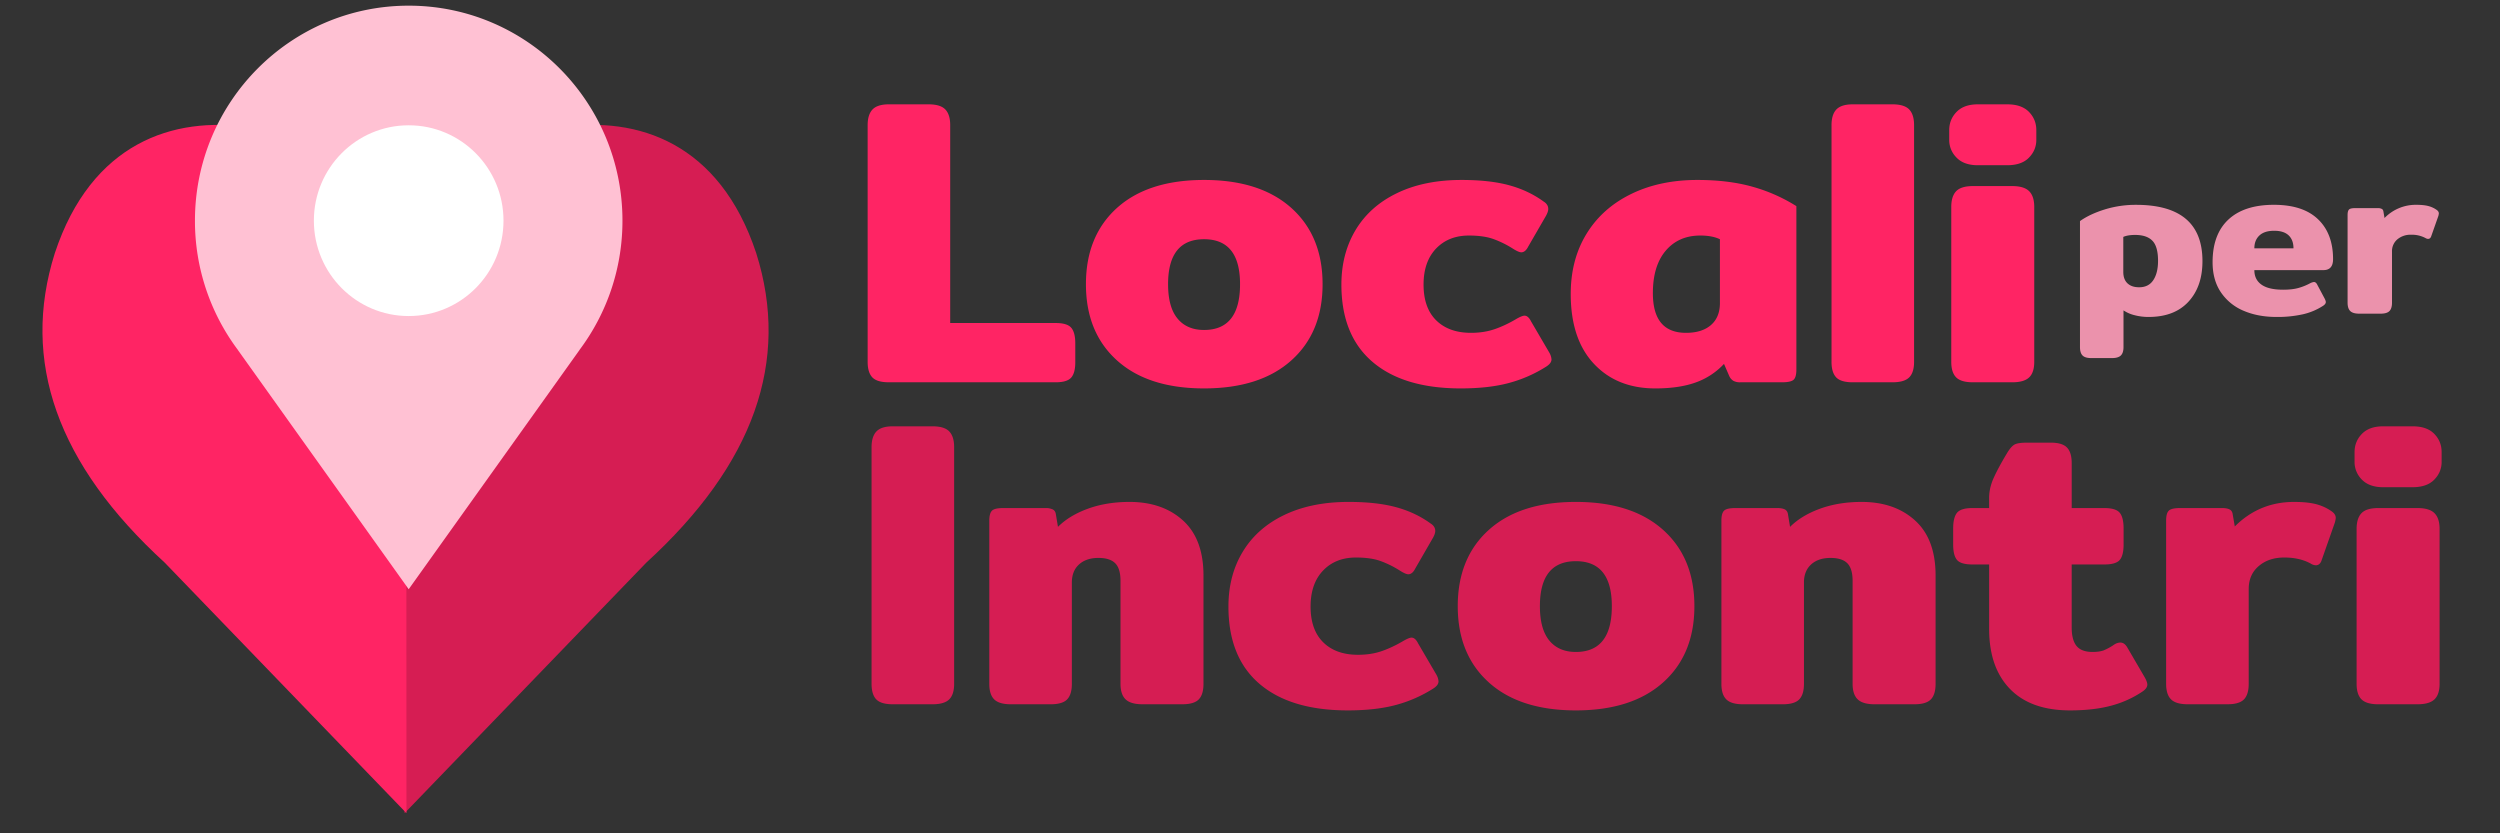
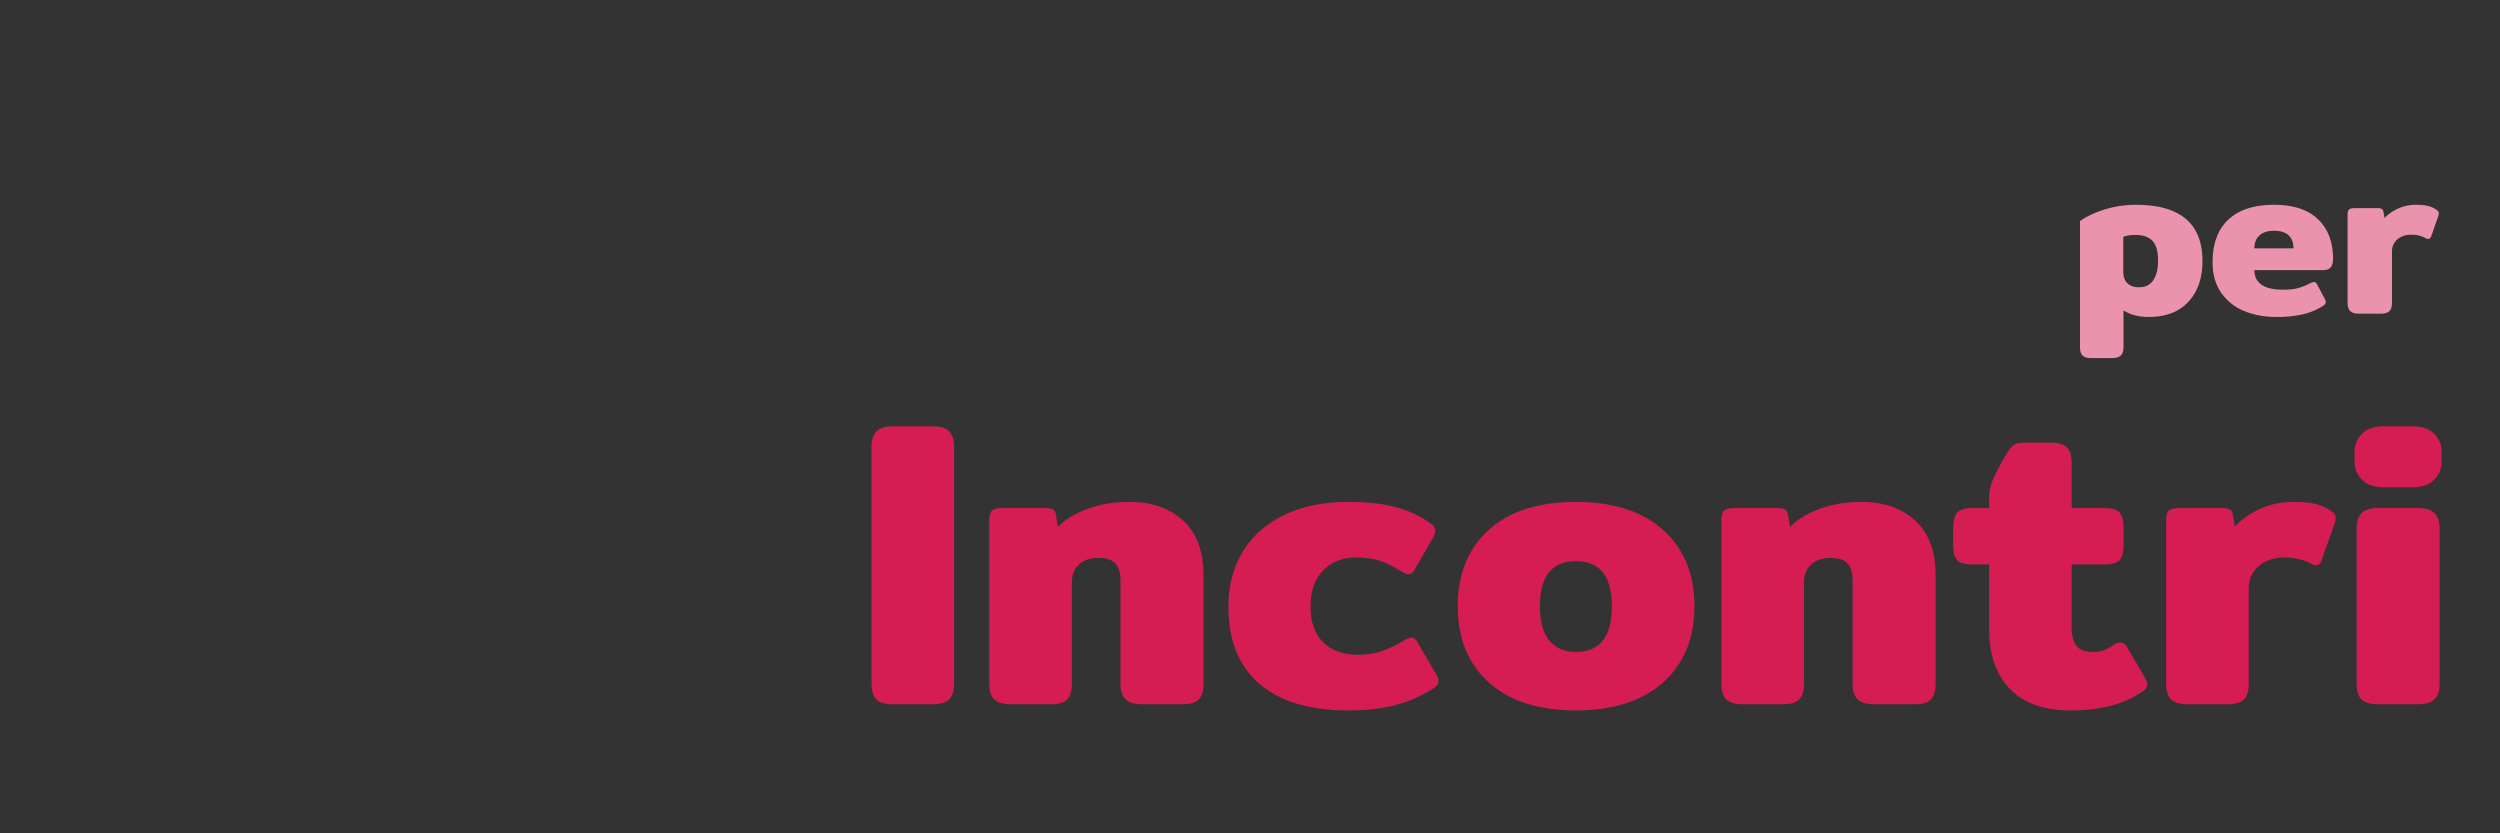
<svg xmlns="http://www.w3.org/2000/svg" xmlns:xlink="http://www.w3.org/1999/xlink" width="120" height="40" viewBox="0 0 120 40">
  <rect x="0" y="0" width="120" height="40" fill="#333333" stroke="none" />
  <defs>
-     <path id="a" d="M9.444 16.797a10.315 10.315 0 0 1-2.061-6.205c0-5.7 4.593-10.32 10.26-10.32 5.666 0 10.26 4.62 10.26 10.32 0 2.33-.768 4.478-2.062 6.205h.003l-8.202 11.486-8.201-11.486h.003z" />
-   </defs>
+     </defs>
  <g fill="none" fill-rule="evenodd">
    <g transform="translate(1.975)">
-       <path fill="#D61D53" d="M17.506 10.944c-.04 2.948-.061 12.31-.061 28.088l11.604-12.027c5.157-4.716 6.915-9.668 5.274-14.856-3.516-10.611-15.762-5.096-16.817-1.205z" />
-       <path fill="#FF2464" d="M17.473 10.944c.041 2.948.062 12.31.062 28.088L5.93 27.005C.774 22.29-.984 17.337.657 12.15c3.516-10.611 15.761-5.096 16.816-1.205z" />
      <mask id="b" fill="#fff">
        <use xlink:href="#a" />
      </mask>
      <use fill="#FFC1D3" xlink:href="#a" />
-       <ellipse cx="17.642" cy="10.592" fill="#FFF" mask="url(#b)" rx="4.551" ry="4.578" />
    </g>
-     <path fill="#FF2464" d="M41.873 18.115c-.15-.157-.226-.406-.226-.746V6.009c0-.34.079-.592.236-.756.157-.163.418-.245.784-.245h1.904c.379 0 .647.082.804.245.157.164.235.416.235.756v9.496h5.063c.366 0 .614.075.745.226.131.15.196.402.196.755v.903c0 .34-.065.585-.196.735-.13.15-.38.226-.745.226h-8.006c-.379 0-.644-.078-.794-.235zm11.743-.815c-.994-.896-1.491-2.115-1.491-3.659s.497-2.763 1.49-3.66c.995-.895 2.388-1.343 4.18-1.343 1.792 0 3.188.448 4.189 1.344 1 .896 1.5 2.116 1.5 3.66s-.5 2.762-1.5 3.658c-1 .896-2.397 1.344-4.19 1.344-1.791 0-3.184-.448-4.178-1.344zm5.906-3.659c0-1.439-.576-2.158-1.727-2.158-1.151 0-1.727.72-1.727 2.158 0 .733.15 1.282.452 1.648.3.366.726.55 1.275.55 1.151 0 1.727-.733 1.727-2.198zm6.357 3.728c-.994-.85-1.492-2.086-1.492-3.708 0-.994.23-1.87.687-2.63.458-.758 1.122-1.347 1.992-1.765.87-.419 1.9-.628 3.09-.628.902 0 1.664.085 2.286.255.621.17 1.174.432 1.658.785.144.091.216.209.216.353 0 .105-.053.242-.157.412l-.805 1.393c-.091.183-.203.275-.333.275-.079 0-.203-.053-.373-.157a4.78 4.78 0 0 0-.991-.49c-.307-.105-.69-.158-1.148-.158-.654 0-1.18.21-1.58.628-.398.419-.598.994-.598 1.727 0 .745.203 1.318.608 1.717.406.398.962.598 1.668.598.419 0 .798-.059 1.138-.177.34-.117.687-.28 1.04-.49.183-.105.314-.157.393-.157.117 0 .222.091.313.275l.883 1.51a.76.76 0 0 1 .098.314c0 .118-.078.23-.235.334a6.424 6.424 0 0 1-1.795.794c-.648.177-1.423.265-2.325.265-1.832 0-3.244-.425-4.238-1.275zm10.624.088c-.739-.791-1.108-1.906-1.108-3.345 0-1.099.251-2.06.755-2.884.504-.824 1.217-1.462 2.139-1.913.922-.452 1.985-.677 3.188-.677.994 0 1.874.108 2.639.324a7.964 7.964 0 0 1 2.11.932v7.848c0 .248-.047.412-.138.49-.092.079-.275.118-.55.118h-2a.668.668 0 0 1-.334-.069.52.52 0 0 1-.197-.225l-.255-.589a3.41 3.41 0 0 1-1.363.893c-.53.19-1.174.284-1.933.284-1.23 0-2.214-.395-2.953-1.187zm5.622-1.854c.287-.248.431-.602.431-1.06v-3.06c-.248-.118-.562-.177-.942-.177-.693 0-1.246.242-1.658.726-.412.484-.618 1.164-.618 2.04 0 1.27.53 1.904 1.59 1.904.51 0 .909-.124 1.197-.373zm6.013 2.512c-.15-.157-.225-.406-.225-.746V6.009c0-.34.078-.592.235-.756.157-.163.419-.245.785-.245h1.903c.38 0 .648.082.805.245.157.164.235.416.235.756v11.36c0 .34-.078.589-.235.746s-.426.235-.805.235h-1.903c-.38 0-.644-.078-.795-.235zm5.779-10.547a1.184 1.184 0 0 1-.354-.853v-.47c0-.341.118-.632.354-.874.235-.242.575-.363 1.02-.363h1.413c.457 0 .804.121 1.04.363.235.242.353.533.353.873v.471c0 .327-.118.611-.354.853-.235.242-.582.363-1.04.363h-1.412c-.445 0-.785-.12-1.02-.363zm-.02 10.547c-.157-.157-.236-.406-.236-.746V9.933c0-.34.079-.592.236-.756.157-.163.425-.245.804-.245h1.884c.38 0 .65.082.814.245.164.164.245.416.245.756v7.436c0 .34-.081.589-.245.746s-.435.235-.814.235h-1.884c-.379 0-.647-.078-.804-.235z" />
    <path fill="#EB92AC" d="M99.96 17.061c-.081-.084-.121-.218-.121-.4v-6.049c.316-.225.714-.411 1.192-.56a5.05 5.05 0 0 1 1.5-.22c2.124 0 3.187.9 3.187 2.701 0 .817-.225 1.468-.676 1.953-.45.486-1.087.728-1.91.728-.233 0-.456-.028-.67-.084a1.658 1.658 0 0 1-.534-.232v1.762c0 .183-.042.317-.126.401-.085.085-.229.127-.433.127h-.982c-.204 0-.346-.042-.427-.127zm3.399-3.615c.15-.228.227-.536.227-.923 0-.458-.09-.78-.27-.966-.179-.186-.455-.28-.828-.28-.24 0-.43.032-.57.095v1.679c0 .239.067.422.2.548.134.127.32.19.56.19.302 0 .53-.114.68-.343zm4.338 1.473a2.451 2.451 0 0 1-1.093-.887c-.267-.394-.4-.876-.4-1.446 0-.894.253-1.576.76-2.048.506-.471 1.234-.707 2.184-.707.929 0 1.634.23 2.116.692.482.46.723 1.1.723 1.915 0 .352-.154.528-.464.528h-3.314c0 .303.114.535.343.697.228.162.575.243 1.04.243.288 0 .529-.027.722-.08a2.76 2.76 0 0 0 .586-.237.58.58 0 0 1 .17-.053c.062 0 .115.042.157.127l.36.675c.034.07.052.123.052.159 0 .063-.042.123-.127.179a2.99 2.99 0 0 1-.981.412 5.615 5.615 0 0 1-1.256.126c-.591 0-1.117-.098-1.578-.295zm2.39-2.998c0-.267-.077-.475-.232-.623-.155-.147-.387-.221-.696-.221s-.546.075-.708.227c-.161.151-.242.357-.242.617h1.878zm2.724 3.008c-.085-.084-.127-.218-.127-.4v-4.212c0-.127.023-.213.069-.259.045-.046.142-.068.29-.068h1.087a.41.41 0 0 1 .195.037c.046.024.072.068.08.131l.052.307a2.085 2.085 0 0 1 1.53-.634c.233 0 .423.02.57.058.149.039.282.1.402.185.07.05.105.106.105.169 0 .021-.007.06-.02.116l-.338.96c-.029.099-.081.148-.159.148a.267.267 0 0 1-.126-.042 1.393 1.393 0 0 0-.687-.158.984.984 0 0 0-.66.221.74.74 0 0 0-.258.591v2.45c0 .182-.04.316-.121.4-.081.085-.224.127-.428.127h-1.024c-.204 0-.348-.042-.432-.127z" />
    <path fill="#D61D53" d="M42.06 33.57c-.15-.158-.225-.406-.225-.746v-11.36c0-.34.079-.593.236-.756.157-.164.418-.245.785-.245h1.903c.38 0 .647.081.804.245.157.163.236.415.236.755v11.36c0 .34-.079.59-.236.746-.157.157-.425.236-.804.236h-1.903c-.38 0-.645-.079-.795-.236zm5.661 0c-.157-.158-.235-.406-.235-.746v-7.83c0-.235.043-.395.128-.48.085-.085.264-.127.54-.127h2.02a.79.79 0 0 1 .363.068c.085.046.134.128.147.246l.098.588c.367-.366.847-.657 1.442-.873.596-.216 1.26-.324 1.992-.324 1.06 0 1.916.298 2.57.893.654.595.981 1.475.981 2.64v5.199c0 .34-.075.588-.225.745-.15.157-.416.236-.795.236h-1.903c-.38 0-.651-.079-.815-.236-.163-.157-.245-.405-.245-.745v-4.945c0-.392-.085-.674-.255-.844-.17-.17-.438-.255-.804-.255-.393 0-.703.105-.932.314-.23.21-.344.497-.344.864v4.866c0 .34-.075.588-.225.745-.15.157-.416.236-.795.236h-1.903c-.38 0-.648-.079-.805-.236zm12.734-.746c-.994-.85-1.49-2.087-1.49-3.709 0-.994.228-1.87.686-2.629.458-.759 1.121-1.347 1.991-1.766.87-.418 1.9-.628 3.09-.628.903 0 1.665.085 2.286.255.622.17 1.174.432 1.658.785.144.092.216.21.216.353 0 .105-.052.242-.157.412l-.804 1.394c-.092.183-.203.274-.334.274-.078 0-.203-.052-.373-.157a4.78 4.78 0 0 0-.99-.49c-.308-.105-.69-.157-1.148-.157-.654 0-1.18.209-1.58.628-.399.418-.598.994-.598 1.726 0 .746.203 1.318.608 1.717.406.399.961.598 1.668.598.418 0 .798-.058 1.138-.176.34-.118.687-.281 1.04-.49.183-.105.314-.158.392-.158.118 0 .223.092.314.275l.883 1.51a.76.76 0 0 1 .098.315c0 .118-.078.229-.235.333a6.424 6.424 0 0 1-1.796.795c-.647.177-1.422.265-2.325.265-1.831 0-3.244-.425-4.238-1.275zm11.007-.07c-.994-.895-1.49-2.115-1.49-3.658s.496-2.764 1.49-3.66c.995-.896 2.388-1.344 4.18-1.344 1.792 0 3.188.448 4.189 1.344 1 .896 1.5 2.116 1.5 3.66s-.5 2.763-1.5 3.659c-1.001.896-2.397 1.344-4.19 1.344-1.791 0-3.184-.448-4.179-1.344zm5.906-3.658c0-1.44-.575-2.159-1.726-2.159s-1.727.72-1.727 2.159c0 .732.15 1.282.451 1.648.301.366.726.55 1.276.55 1.15 0 1.726-.733 1.726-2.198zm5.494 4.473c-.157-.157-.235-.405-.235-.745v-7.83c0-.235.042-.395.127-.48.085-.085.265-.127.54-.127h2.02c.158 0 .279.023.364.068.085.046.134.128.147.246l.098.588c.366-.366.847-.657 1.442-.873.595-.216 1.259-.324 1.991-.324 1.06 0 1.917.298 2.57.893.655.595.982 1.475.982 2.64v5.199c0 .34-.075.588-.226.745-.15.157-.415.236-.794.236h-1.904c-.379 0-.65-.079-.814-.236-.163-.157-.245-.405-.245-.745v-4.945c0-.392-.085-.674-.255-.844-.17-.17-.438-.255-.805-.255-.392 0-.703.105-.932.314-.229.21-.343.497-.343.864v4.866c0 .34-.075.588-.226.745-.15.157-.415.236-.794.236h-1.903c-.38 0-.648-.079-.805-.236zm13.617-.5c-.667-.687-1-1.645-1-2.875v-3.1h-.805c-.367 0-.612-.072-.736-.216-.124-.143-.186-.392-.186-.745v-.765c0-.353.062-.605.186-.756.124-.15.37-.225.736-.225h.804v-.49c0-.315.072-.632.216-.952.144-.32.353-.71.628-1.168.13-.222.252-.366.363-.432.111-.065.31-.098.598-.098h1.158c.366 0 .624.079.775.236.15.157.226.405.226.745v2.159h1.57c.365 0 .61.075.735.225.124.15.186.403.186.756v.765c0 .353-.062.602-.186.745-.124.144-.37.216-.736.216h-1.57v3.022c0 .405.079.703.236.893.157.19.412.284.765.284.223 0 .402-.026.54-.078a2.69 2.69 0 0 0 .5-.275.561.561 0 0 1 .294-.098c.131 0 .242.078.334.235l.824 1.413c.092.157.137.281.137.373 0 .118-.078.229-.235.333a4.964 4.964 0 0 1-1.501.677c-.556.15-1.213.226-1.972.226-1.256 0-2.217-.343-2.884-1.03zm7.73.5c-.157-.157-.235-.405-.235-.745v-7.83c0-.235.042-.395.127-.48.085-.085.265-.127.54-.127h2.02c.158 0 .279.023.364.068.085.046.134.128.147.246l.098.569c.785-.785 1.733-1.178 2.845-1.178.432 0 .785.036 1.06.108.274.072.523.187.745.344.131.091.196.196.196.314 0 .039-.013.11-.039.215l-.628 1.786c-.052.183-.15.275-.294.275a.497.497 0 0 1-.235-.079c-.354-.196-.779-.294-1.276-.294s-.906.137-1.226.412c-.32.274-.48.64-.48 1.099v4.552c0 .34-.076.588-.226.745-.15.157-.416.236-.795.236h-1.903c-.38 0-.648-.079-.805-.236zm9.163-10.546a1.184 1.184 0 0 1-.353-.853v-.471c0-.34.118-.632.353-.873.236-.242.576-.363 1.02-.363h1.413c.458 0 .805.12 1.04.363.236.241.353.533.353.873v.47c0 .328-.117.612-.353.854-.235.242-.582.363-1.04.363h-1.413c-.444 0-.784-.121-1.02-.363zm-.02 10.546c-.156-.157-.235-.405-.235-.745v-7.437c0-.34.079-.592.236-.755.157-.164.425-.245.804-.245h1.884c.379 0 .65.081.814.245.163.163.245.415.245.755v7.437c0 .34-.082.588-.245.745-.164.157-.435.236-.814.236h-1.884c-.38 0-.647-.079-.804-.236z" />
  </g>
</svg>